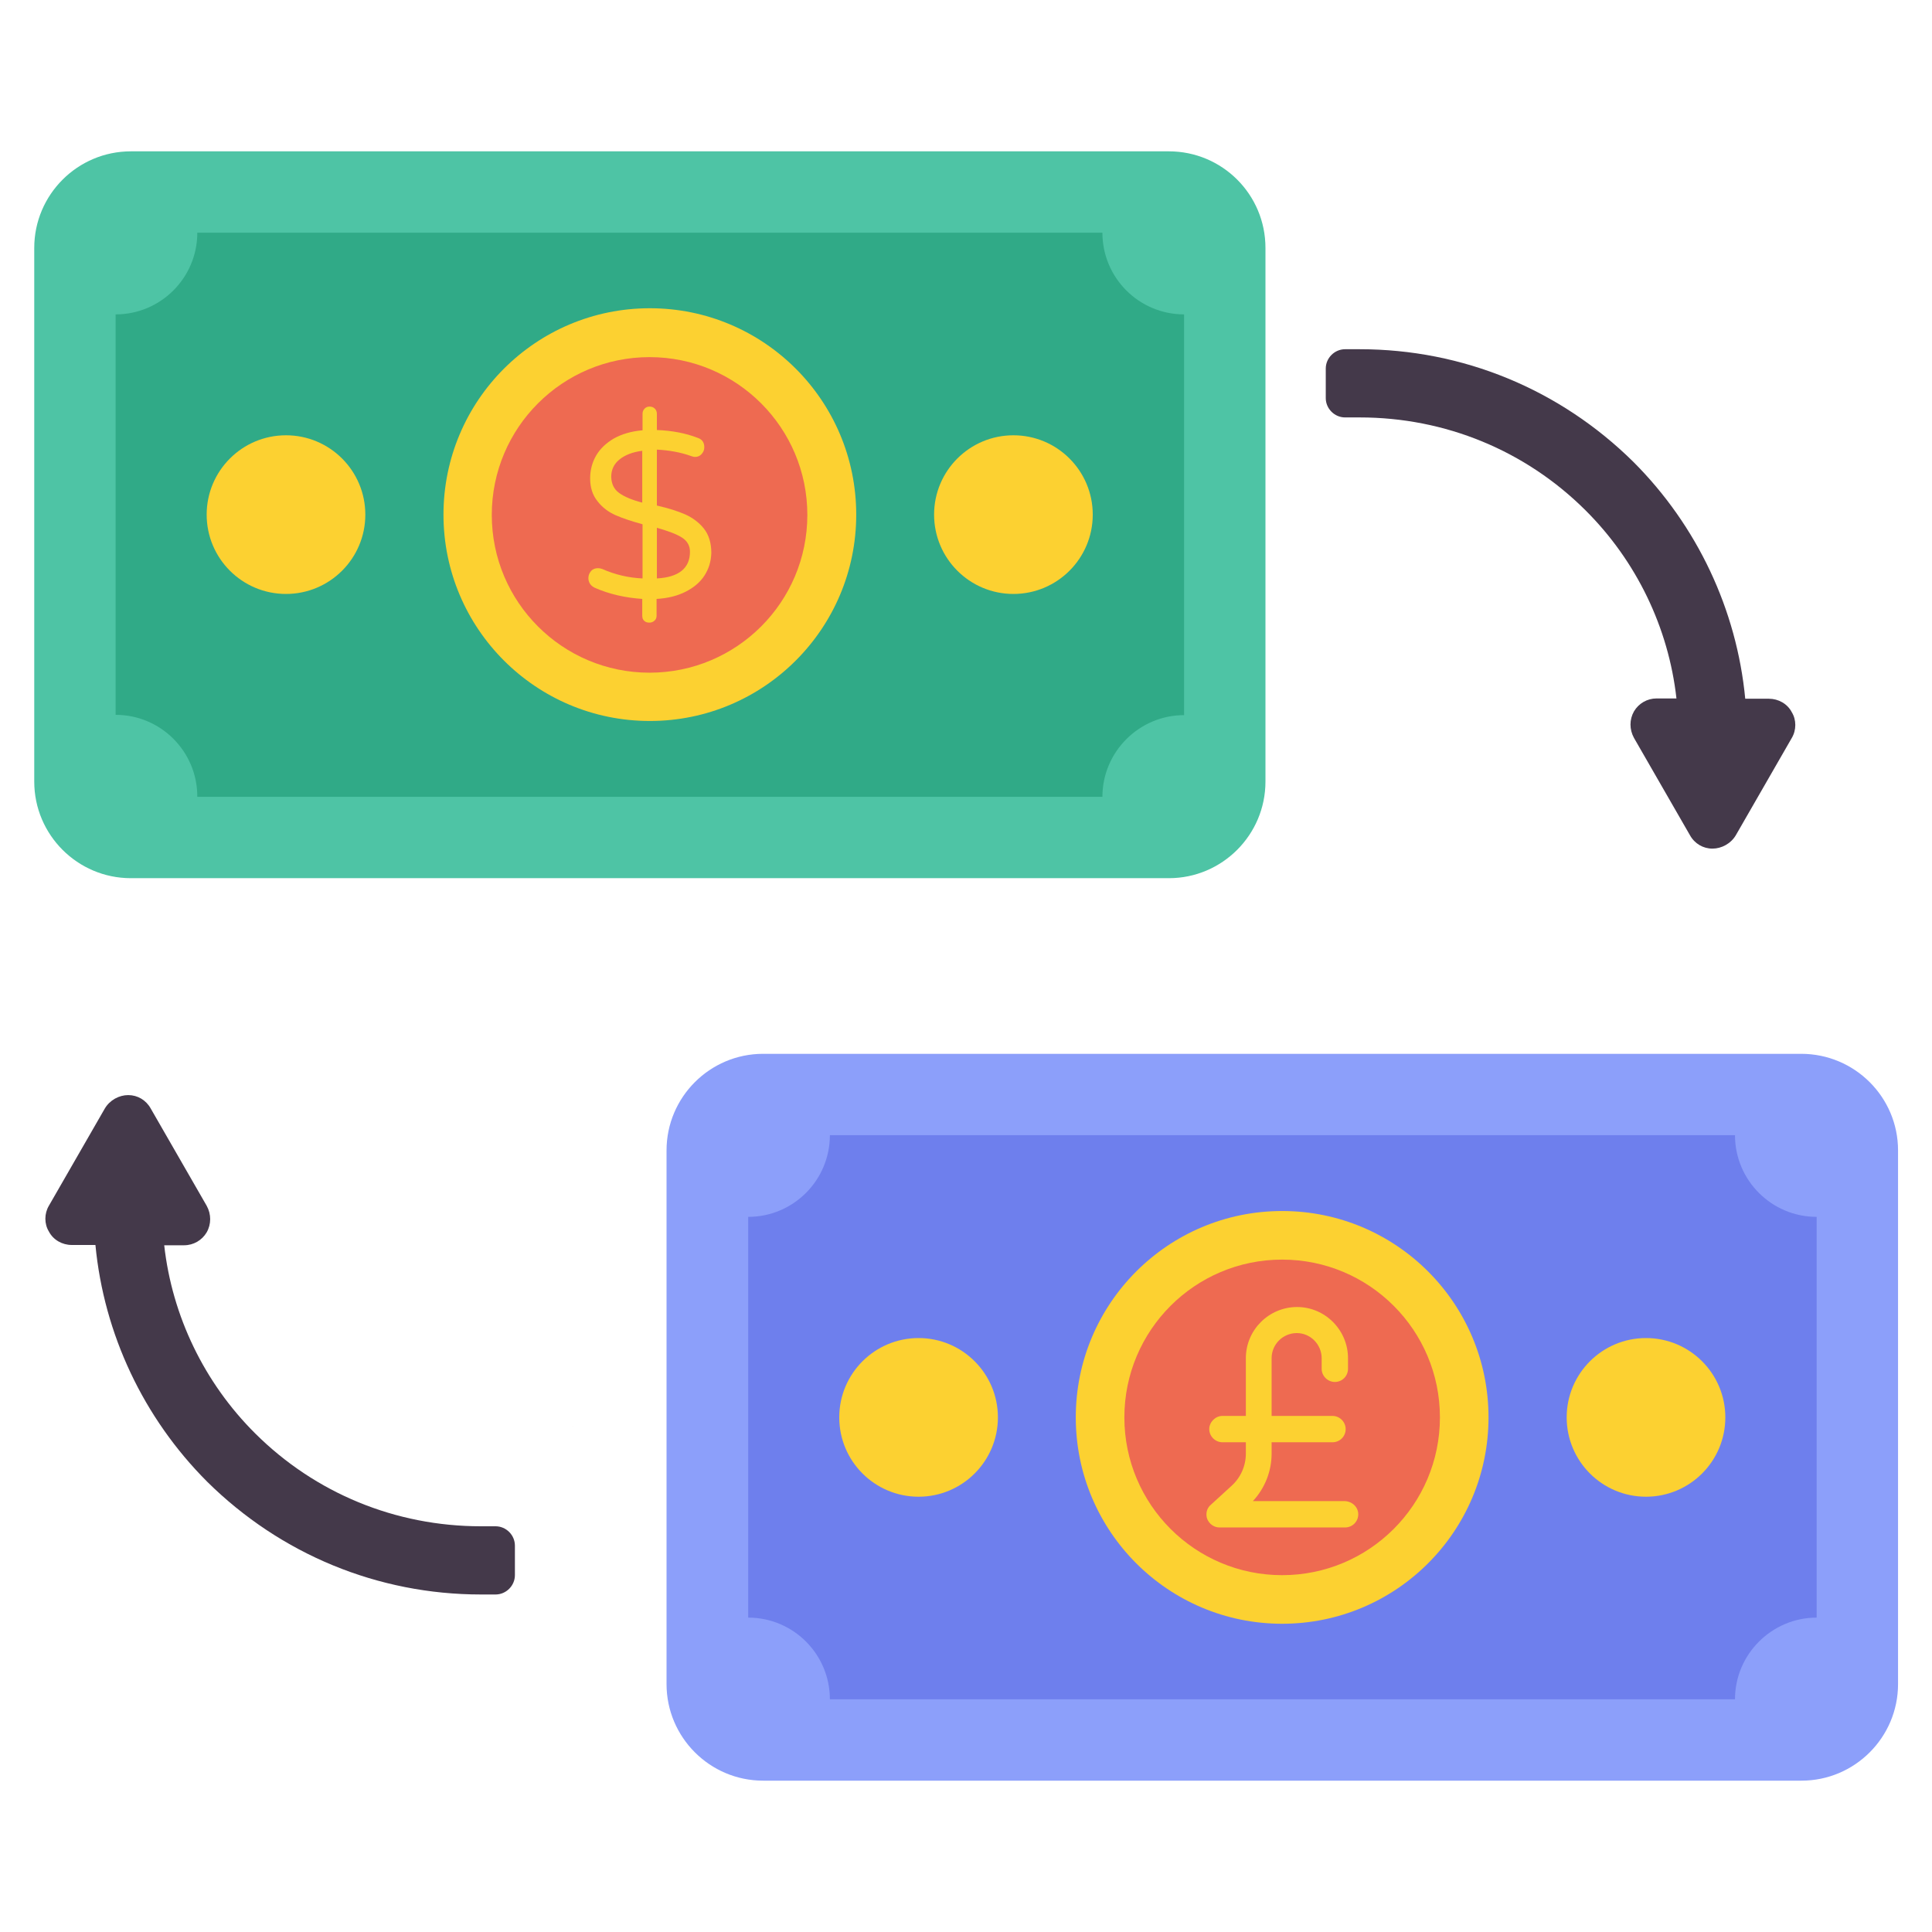
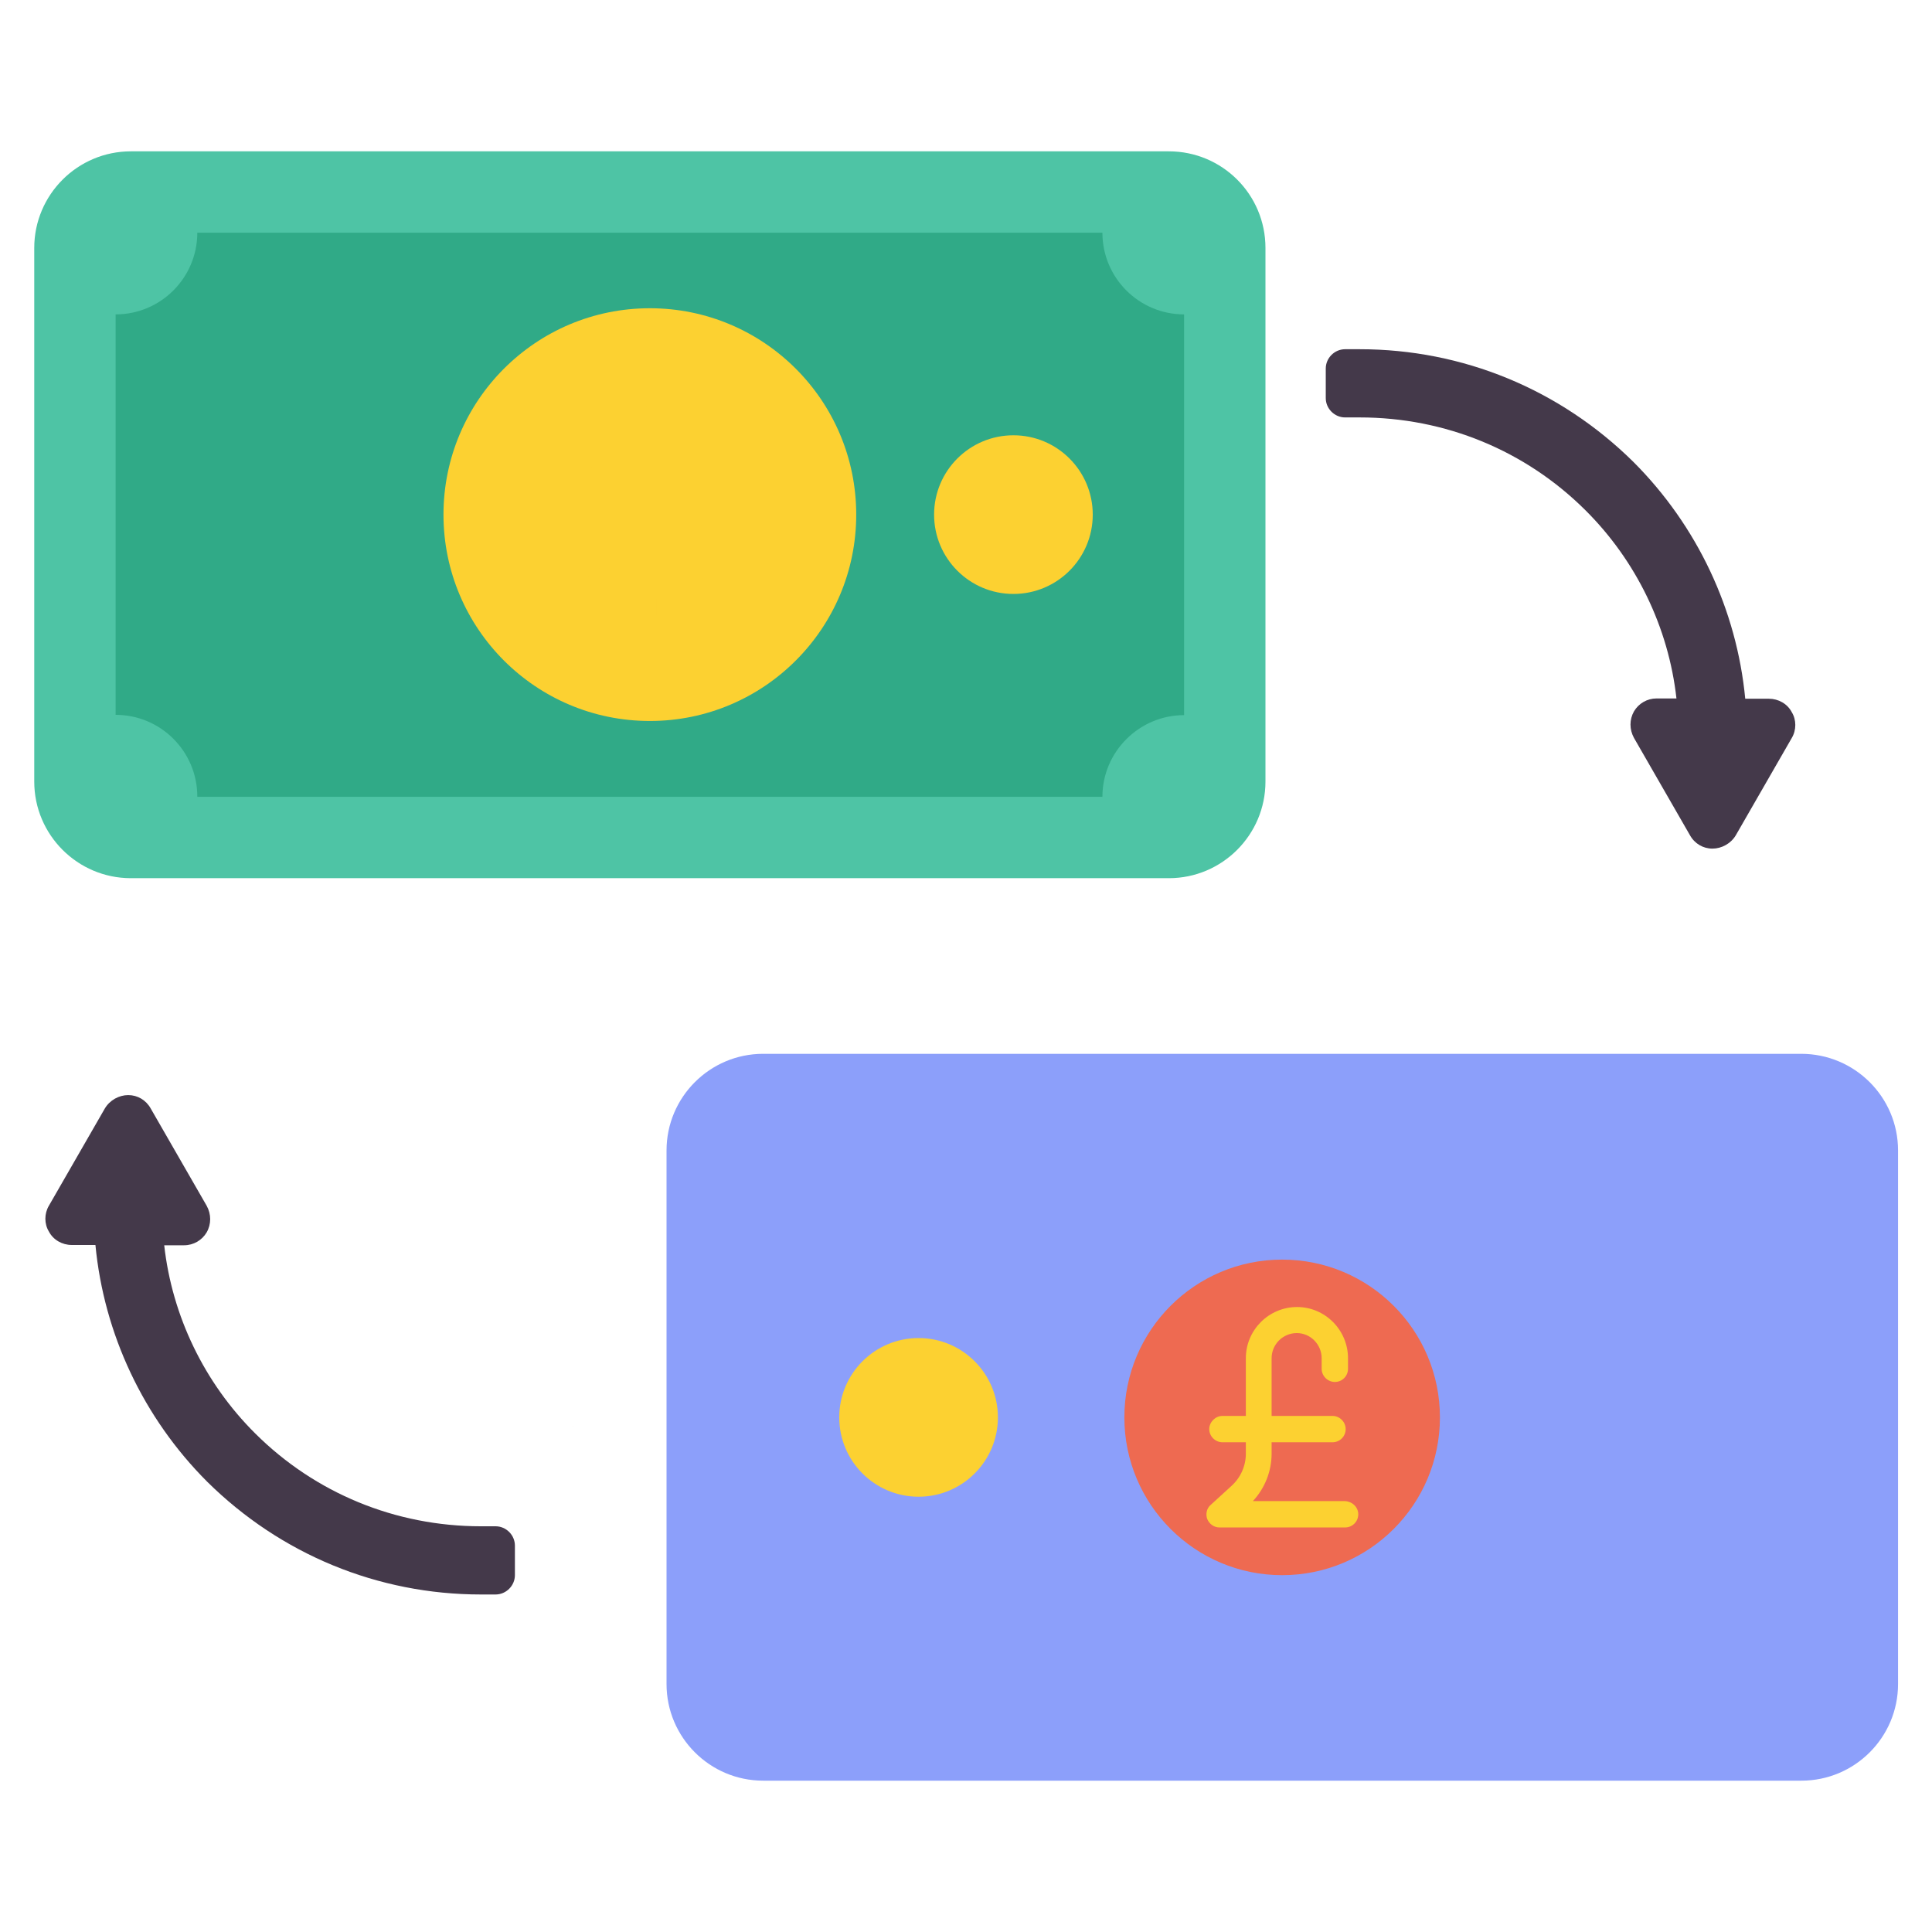
<svg xmlns="http://www.w3.org/2000/svg" id="Layer_1" enable-background="new 0 0 66 66" height="512" viewBox="0 0 66 66" width="512">
  <g>
    <g>
      <g>
        <g fill="#44394a">
          <path d="m16.43 52.14h.5c.36 0 .66.3.66.66v1.01c0 .36-.3.66-.66.66h-.5c-3.52 0-6.84-1.37-9.35-3.85-2.18-2.18-3.53-5.05-3.82-8.09h-.81c-.32 0-.63-.17-.78-.46-.16-.26-.16-.61 0-.88l1.91-3.32c.17-.29.49-.46.8-.46.32 0 .61.17.77.46l1.91 3.32c.16.29.16.63 0 .91-.16.27-.45.44-.77.44h-.68c.27 2.42 1.37 4.7 3.11 6.43 2.05 2.04 4.79 3.17 7.71 3.17z" />
          <path d="m46.45 14.26h-.5c-.36 0-.66-.3-.66-.66v-1.01c0-.36.3-.66.66-.66h.5c3.52 0 6.84 1.37 9.35 3.85 2.18 2.18 3.53 5.05 3.82 8.09h.81c.32 0 .63.17.78.46.16.26.16.61 0 .88l-1.91 3.32c-.17.29-.49.46-.8.46-.32 0-.61-.17-.77-.46l-1.91-3.32c-.16-.29-.16-.63 0-.91.16-.27.45-.44.77-.44h.68c-.27-2.42-1.37-4.7-3.11-6.43-2.05-2.04-4.79-3.17-7.71-3.17z" />
        </g>
        <g>
          <g>
            <g>
              <path d="m19.58 48.73h-.02l-.01-.01c.01.01.02.02.03.01z" fill="#e5d3b3" />
            </g>
          </g>
        </g>
      </g>
    </g>
    <g>
      <g>
        <g>
          <path d="m31.07 29.7-.1.1c.02-.02.03-.04.05-.06.01-.01.03-.03.05-.04z" fill="#f4ba43" />
        </g>
      </g>
      <g>
        <g>
          <path d="m43.23 8.47v18.23c0 1.82-1.48 3.3-3.3 3.3h-35.46c-1.82 0-3.3-1.48-3.3-3.3v-18.23c0-1.82 1.48-3.3 3.3-3.3h35.46c1.82 0 3.3 1.47 3.3 3.3z" fill="#4ec4a5" />
          <path d="m6.74 27.21c0-1.54-1.25-2.79-2.79-2.79v-13.68c1.54 0 2.79-1.25 2.79-2.79h30.92c0 1.54 1.25 2.79 2.79 2.79v13.69c-1.53 0-2.79 1.25-2.79 2.79h-30.92z" fill="#30aa87" />
        </g>
        <g>
          <g>
            <g>
              <g>
                <circle cx="22.2" cy="17.58" fill="#fcd131" r="7.05" />
              </g>
            </g>
            <g>
-               <circle cx="22.19" cy="17.59" fill="#ee6a51" r="5.39" />
-             </g>
+               </g>
            <g>
              <g>
-                 <circle cx="9.77" cy="17.58" fill="#fcd131" r="2.71" />
-               </g>
+                 </g>
              <g>
                <circle cx="34.62" cy="17.58" fill="#fcd131" r="2.71" />
              </g>
            </g>
            <g>
              <g>
                <path d="m24.06 19.67c-.15.23-.37.41-.65.55s-.61.22-.98.24v.57c0 .07-.02.13-.07.17-.05.05-.11.07-.18.07s-.13-.02-.17-.06c-.05-.04-.07-.1-.07-.18v-.57c-.58-.04-1.12-.16-1.62-.38-.06-.03-.12-.07-.16-.13s-.06-.13-.06-.2c0-.09.03-.17.09-.24s.14-.1.24-.1c.05 0 .1.01.15.03.43.19.89.3 1.37.32v-1.85c-.36-.1-.67-.2-.92-.31s-.46-.27-.62-.48c-.17-.21-.25-.47-.25-.78 0-.28.07-.54.2-.77.14-.24.34-.43.61-.59.27-.15.6-.25.98-.28v-.56c0-.07.02-.13.07-.18s.1-.07.17-.07.13.02.18.07.07.11.07.18v.55c.52.02.99.11 1.4.27.15.05.22.16.22.32 0 .09-.03.16-.09.23s-.14.1-.23.1c-.03 0-.08-.01-.13-.03-.36-.13-.76-.2-1.17-.22v1.91c.39.09.71.19.96.3s.47.27.64.48.26.49.26.84c-.01.3-.09.55-.24.78zm-2.91-2.83c.18.13.44.24.79.33v-1.77c-.32.04-.58.14-.77.29s-.29.35-.29.6c.01.24.09.42.27.55zm2.42 2.01c0-.21-.09-.37-.28-.49s-.47-.22-.85-.33v1.73c.75-.04 1.13-.35 1.13-.91z" fill="#fcd131" />
              </g>
            </g>
          </g>
        </g>
      </g>
    </g>
    <g>
      <g>
        <g>
          <path d="m52.67 60.53-.1.1c.02-.02.03-.04.05-.06.02-.01.04-.03.05-.04z" fill="#f4ba43" />
        </g>
      </g>
      <g>
        <g>
          <path d="m64.84 39.3v18.23c0 1.82-1.48 3.3-3.3 3.3h-35.47c-1.82 0-3.3-1.48-3.3-3.3v-18.23c0-1.82 1.48-3.3 3.3-3.3h35.46c1.83 0 3.31 1.48 3.31 3.3z" fill="#8c9ffa" />
-           <path d="m28.35 58.05c0-1.54-1.25-2.79-2.79-2.79v-13.69c1.54 0 2.79-1.25 2.79-2.79h30.92c0 1.54 1.25 2.79 2.79 2.79v13.69c-1.53 0-2.79 1.25-2.79 2.79z" fill="#6e7fed" />
        </g>
        <g>
          <g>
            <g>
              <g>
-                 <circle cx="43.8" cy="48.42" fill="#fcd131" r="7.05" />
-               </g>
+                 </g>
            </g>
            <g>
              <circle cx="43.8" cy="48.42" fill="#ee6a51" r="5.39" />
            </g>
            <g>
              <g>
                <circle cx="31.38" cy="48.42" fill="#fcd131" r="2.71" />
              </g>
              <g>
-                 <circle cx="56.23" cy="48.42" fill="#fcd131" r="2.71" />
-               </g>
+                 </g>
            </g>
          </g>
        </g>
      </g>
    </g>
    <g>
      <g>
        <path d="m46.4 51.73c0 .25-.2.45-.45.45h-4.29c-.19 0-.35-.12-.42-.29-.06-.17-.02-.37.13-.49l.7-.64c.31-.28.49-.68.49-1.1v-.39h-.8c-.24 0-.45-.2-.45-.45 0-.24.21-.45.45-.45h.8v-1.97c0-.97.79-1.75 1.75-1.75s1.74.79 1.74 1.75v.36c0 .25-.2.45-.45.45-.24 0-.45-.2-.45-.45v-.36c0-.47-.38-.86-.85-.86s-.86.38-.86.86v1.97h2.08c.25 0 .45.21.45.45 0 .25-.2.45-.45.45h-2.08v.39c0 .6-.23 1.18-.64 1.62h3.14c.26.01.46.21.46.45z" fill="#fcd131" />
      </g>
    </g>
  </g>
</svg>